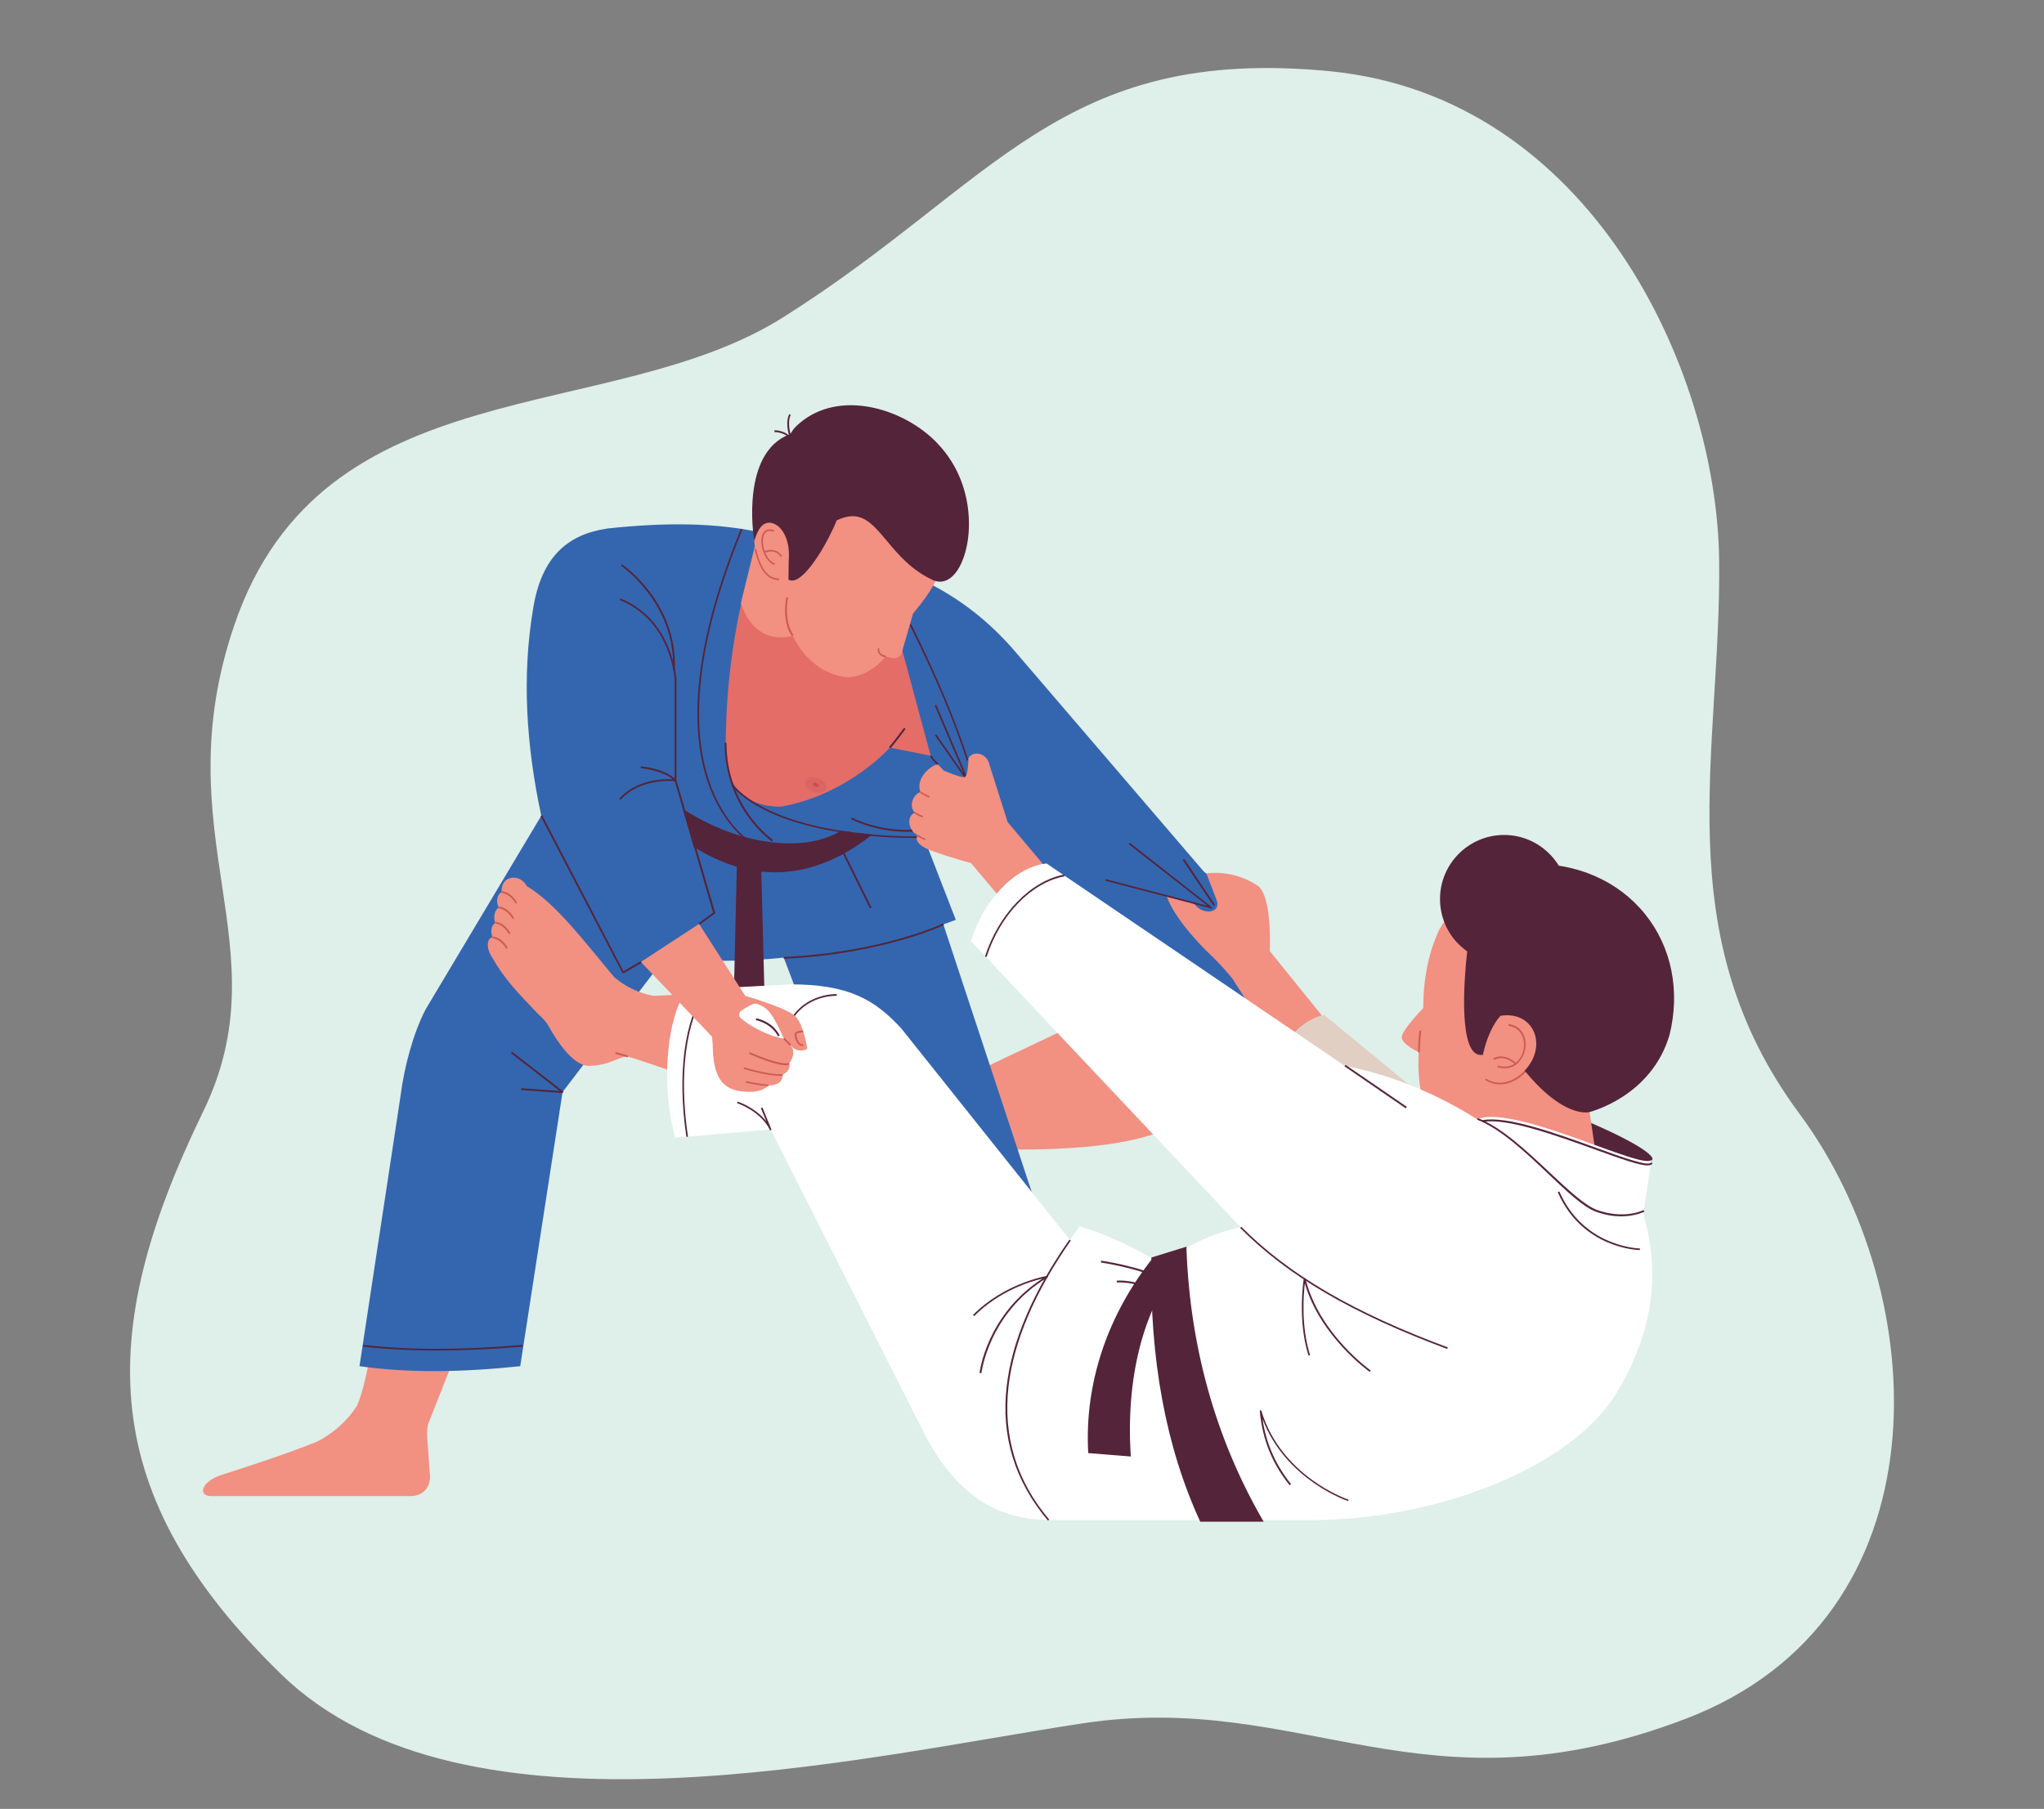
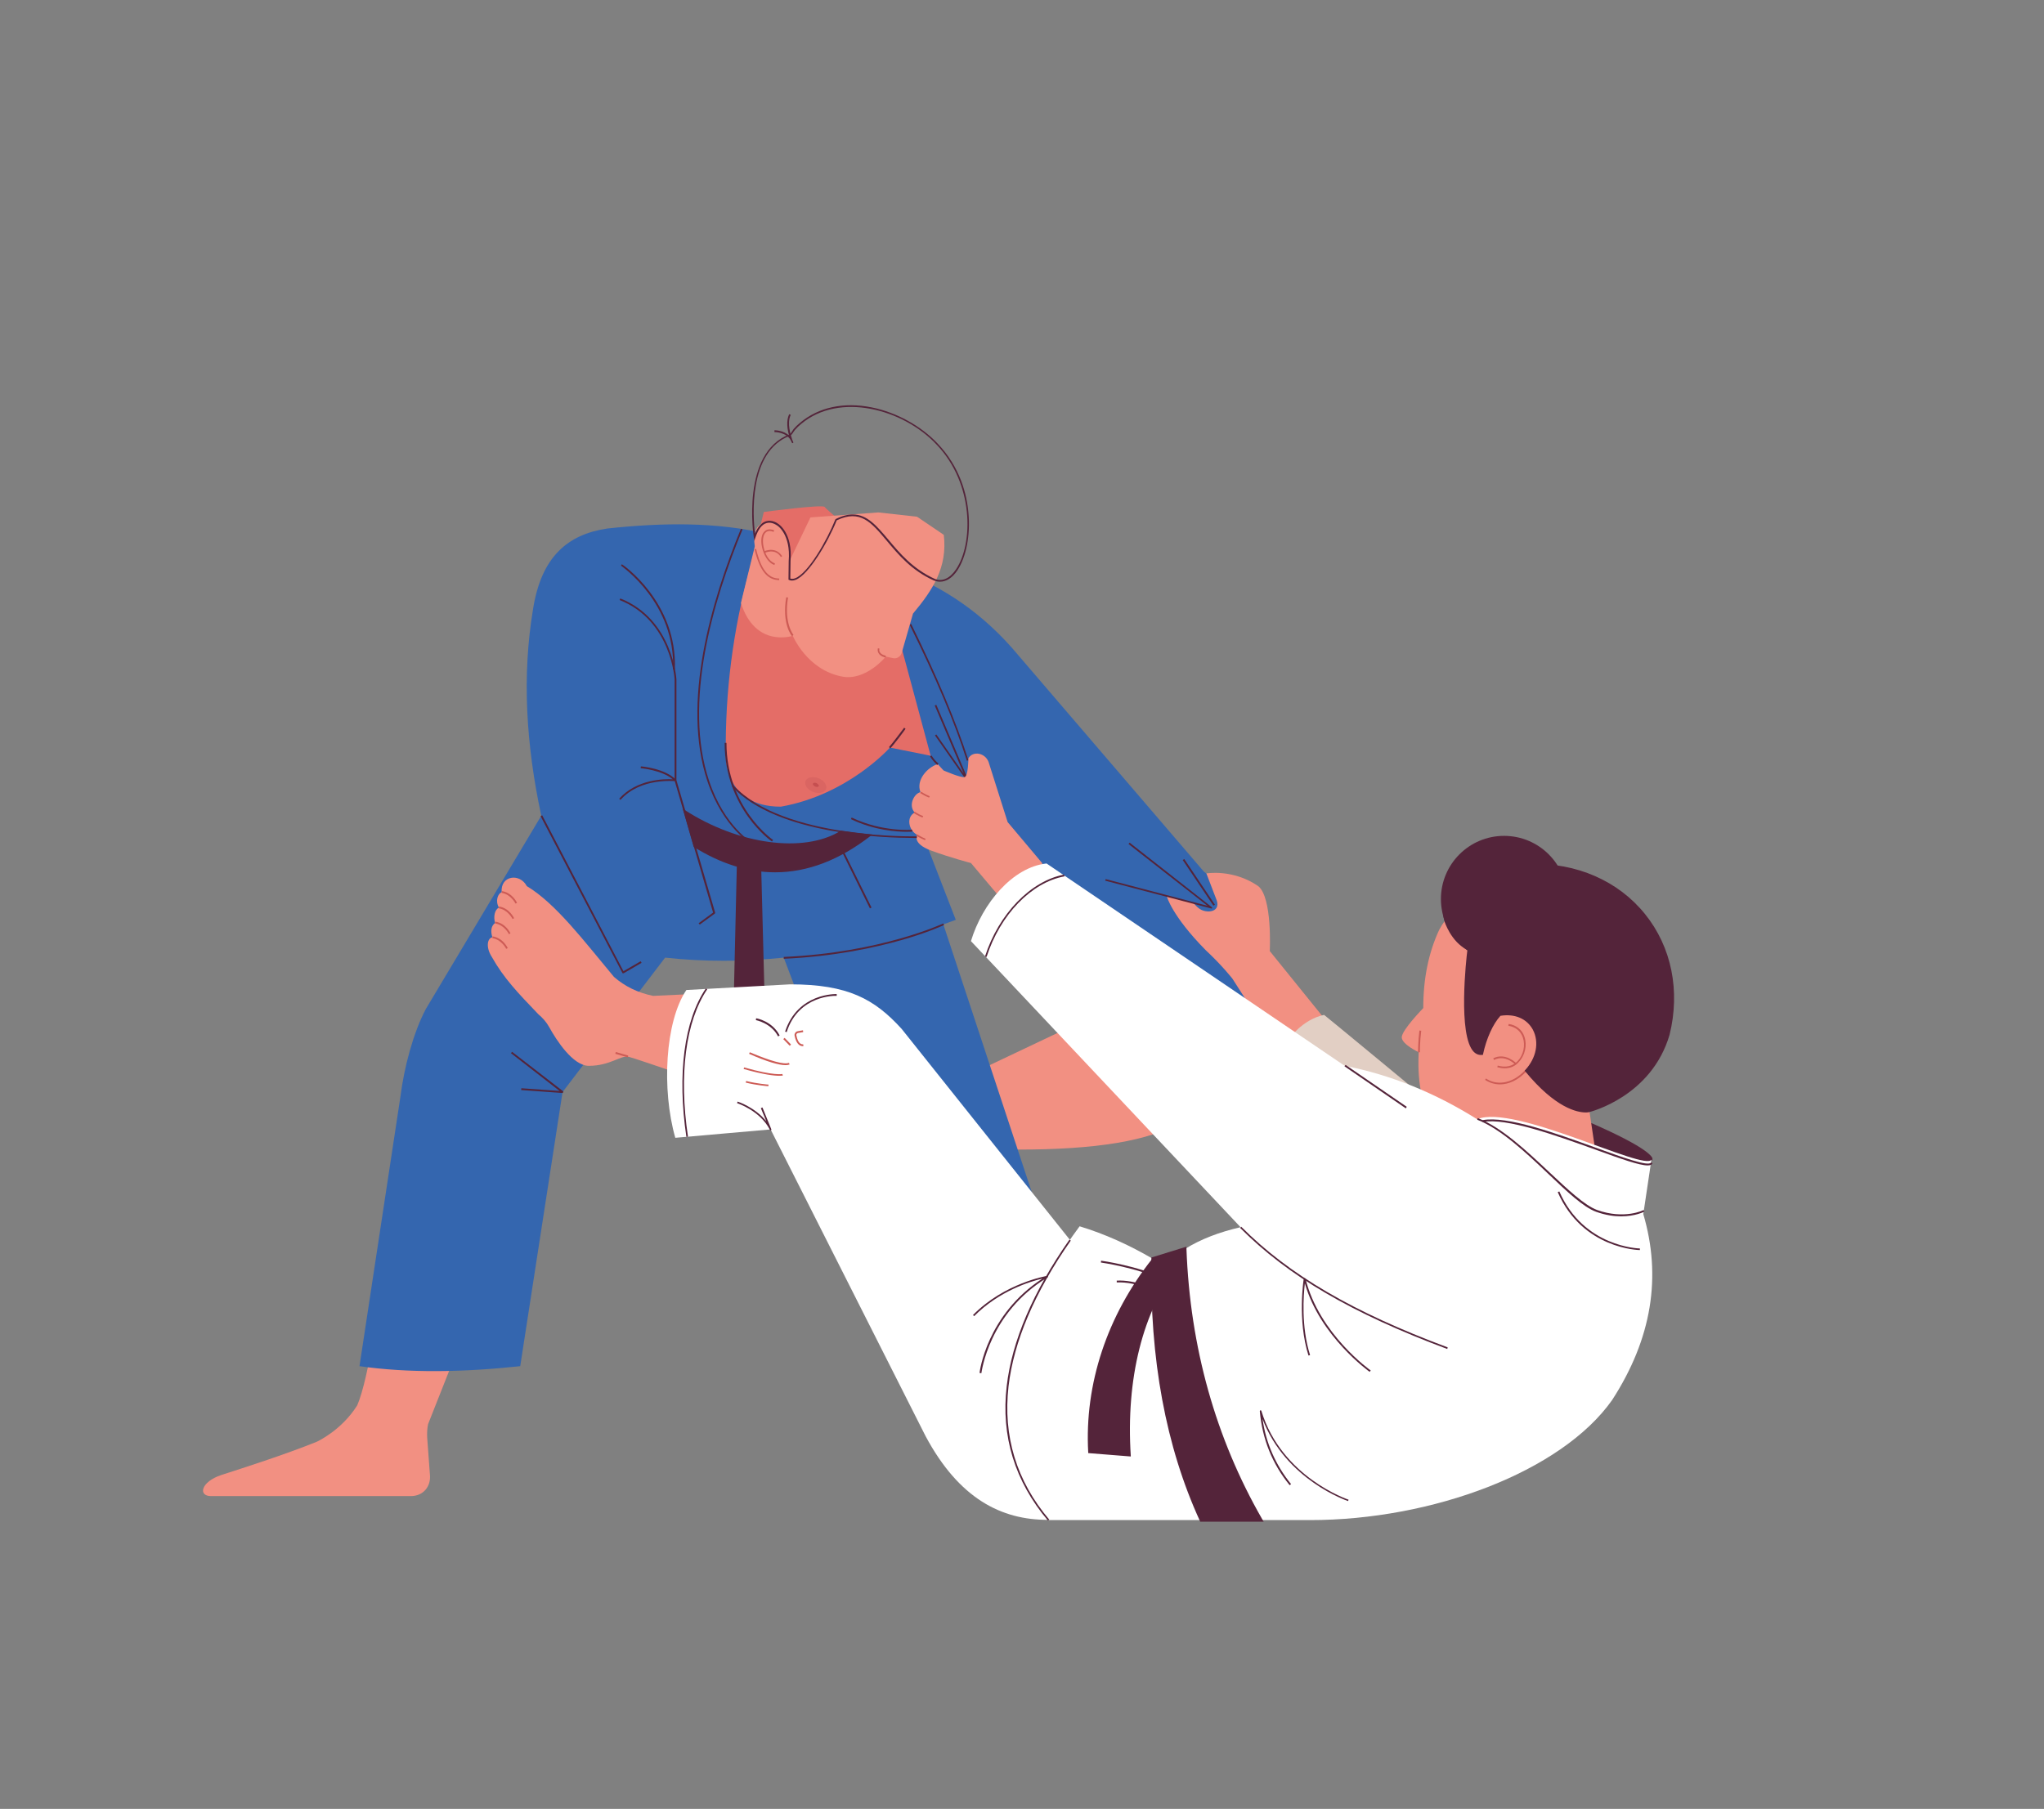
<svg xmlns="http://www.w3.org/2000/svg" version="1.1" id="Camada_1" x="0px" y="0px" viewBox="0 0 902.9 799.2" style="enable-background:new 0 0 902.9 799.2;" xml:space="preserve">
  <rect x="0" y="0" width="902.9" height="799.2" fill="#808080" stroke="none" />
  <style type="text/css">
	.st0{fill:#DFEFEA;}
	.st1{fill:#54243A;}
	.st2{fill:#F29082;}
	.st3{fill:#CD5B55;}
	.st4{fill:#3466AF;}
	.st5{fill:#E46D67;}
	.st6{fill:#E2CFC4;}
	.st7{fill:#FFFFFF;}
	.st8{fill:#DA6562;}
	.st9{fill:#C54F50;}
</style>
  <g>
    <g>
      <g>
-         <path class="st0" d="M346.1,140.1c-76.9,48.6-203.6,21.6-242.6,136.1c-31.6,92.7,21.7,142-13.8,215     c-48.5,99.6-46.4,169.6,34.5,248.5c80.9,78.9,256.4,36.5,354.1,21.7c97.6-14.8,149.9,42.4,266.3-2     c116.4-44.4,109.5-187.4,50.3-267.3c-59.2-79.9-34.5-159.8-35.5-244.6c-1-84.8-57.3-204.6-171.6-216     C468.4,19.8,439.8,81,346.1,140.1" />
-       </g>
+         </g>
    </g>
    <g>
      <path class="st1" d="M698,494.4c33.7,14.3,31.6,17.8,31.6,17.8l-0.3,0.4l-4.1,5l-8.8,0.5l-23.1-1.8l-38.4-13l-2.4-8.9    C652.6,494.4,663.7,478.9,698,494.4z" />
      <path class="st1" d="M716.5,518.5l-23.1-1.8l-38.7-13.1l-2.5-9.3l0.1-0.1c0.1-0.2,11.7-15.6,45.8-0.1    c27.2,11.5,31.3,16.2,31.8,17.6c0.1,0.4,0,0.6,0,0.7l-0.3,0.4l-4.2,5.2l-0.2,0L716.5,518.5z M655.3,503l38.2,12.9l23,1.8l8.6-0.5    l4.2-5.3c0-0.1,0.1-3.9-31.4-17.2l0,0c-31.9-14.4-43.6-1.8-44.8-0.3L655.3,503z" />
    </g>
    <g>
      <path class="st2" d="M704.3,505.7l-2.2-14.8c26.6-15.1,44.7-42.5,26.2-80c-28.6-42.3-80.5-23.5-92.6,0c-4.6,9.9-7,21.3-7,34.5    c0,0-9.5,9.7-9.5,12.9c0,3.1,7.5,6.6,7.5,6.6s-1.4,17.8,4.5,26.7c5.9,8.9,12.5,14.1,12.5,14.1l27.8,6.3l19.6-1.3L704.3,505.7z" />
      <g>
        <path class="st3" d="M662.6,479.1c-2.5,0-4.8-0.8-6.6-2l0.4-0.6c4.2,2.9,11.2,2.9,17.3-3.7l0.6,0.5     C670.5,477.4,666.3,479.1,662.6,479.1z" />
        <path class="st3" d="M664.6,472c-1,0-2.1-0.2-3.2-0.5l0.2-0.7c3.5,1,6.6,0.3,8.8-2c2.5-2.6,3.5-6.9,2.3-10.4     c-1-2.9-3.3-4.7-6.4-5.2l0.1-0.8c3.5,0.5,6,2.6,7,5.7c1.3,3.7,0.2,8.3-2.5,11.1C669.3,471.1,667.1,472,664.6,472z" />
        <path class="st3" d="M669.4,470.4c0,0-4.5-4.7-9.4-2.1l-0.4-0.7c5.4-2.8,10.3,2.2,10.3,2.3L669.4,470.4z" />
      </g>
      <g>
        <path class="st1" d="M638.4,406.7c0,0,2.8,9.3,10.2,12.8c0,0-5.9,47.4,6,46.2c1.8-8.3,5.1-14.3,7.9-17.3     c14.8-2.6,22,13.1,11.4,24.5c17.1,20.9,28.1,17.9,28.1,17.9s27-6.4,35-33.8c10-40.3-18.4-76.2-61.2-75     C648.1,382.9,634.8,393.6,638.4,406.7z" />
        <path class="st1" d="M700.5,491.5c-3.8,0-13.4-1.9-26.8-18.2l-0.2-0.3l0.2-0.2c5-5.4,6.3-12.4,3.4-17.9c-2.7-4.9-8-7.1-14.3-6.1     c-3.3,3.6-6.2,10-7.7,17l-0.1,0.3l-0.3,0c-1.4,0.1-2.6-0.3-3.7-1.4c-7.1-7.3-3.3-41.3-2.8-45c-7.3-3.6-10.1-12.5-10.2-12.9l0,0     c-1.3-4.6-0.5-9,2.3-12.8c5.5-7.4,18.2-11.8,35.6-12.3c20.5-0.6,39,7.5,50.8,22.2c11.7,14.5,15.6,33.9,10.8,53.3     c-8,27.3-35,34-35.3,34.1C702.2,491.3,701.6,491.5,700.5,491.5z M674.5,473c16.6,20.1,27.4,17.6,27.5,17.5     c0.3-0.1,26.9-6.7,34.7-33.5c4.7-19.1,0.9-38.3-10.7-52.6c-11.3-14-28.7-21.9-48.2-21.9c-0.7,0-1.3,0-2,0     c-17.2,0.5-29.6,4.7-35,12c-2.6,3.5-3.4,7.7-2.2,12.1c0.1,0.2,2.9,9.2,10,12.5l0.3,0.1l0,0.3c0,0.4-4.5,37.4,2.6,44.7     c0.8,0.8,1.7,1.2,2.8,1.2c1.6-7.1,4.6-13.5,7.9-17.2l0.1-0.1l0.1,0c6.6-1.2,12.4,1.3,15.3,6.4C680.9,460.1,679.6,467.4,674.5,473     z" />
      </g>
      <path class="st3" d="M626.4,464.9c0,0,0-4.9,0.6-9.6l0.8,0.1c-0.6,4.7-0.6,9.5-0.6,9.5L626.4,464.9z" />
      <g>
        <circle class="st1" cx="664.4" cy="397.2" r="27.9" />
-         <path class="st1" d="M664.4,425.5c-15.6,0-28.3-12.7-28.3-28.3c0-15.6,12.7-28.3,28.3-28.3s28.3,12.7,28.3,28.3     C692.7,412.8,680,425.5,664.4,425.5z M664.4,369.6c-15.2,0-27.6,12.4-27.6,27.6c0,15.2,12.4,27.6,27.6,27.6     c15.2,0,27.6-12.4,27.6-27.6C692,382,679.6,369.6,664.4,369.6z" />
      </g>
    </g>
    <path class="st2" d="M422.2,477.7l68.3-32.4l25.7,53.2c-16.2,7.5-43.7,10.2-80.1,9.2L422.2,477.7z" />
    <path class="st2" d="M200.8,599.6l-11.7,29.6c-0.4,1.9-0.5,3.9-0.4,5.9l1.2,16.3c0.6,5.5-3.1,9.6-8.4,9.6H93.2   c-5.8,0-4.5-6.3,4.5-9.3c9-2.9,28.1-9,42.2-14.7c0,0,10.9-4.9,17.9-16.1c5.2-12,9.7-46.7,9.7-46.7L200.8,599.6z" />
    <path class="st4" d="M339.4,236c-22.8-5.5-46.8-5.1-71.1-2.5c-17.5,2.6-29.1,12.4-32.8,35.4c-5,29.7-3.1,60.3,3.6,91.5l-51,85.4   c-5.6,10.6-9.6,25.9-11.2,38.6l-18.1,119.2c21.8,3.1,45.7,2.7,71,0l18.7-121.1l45.3-59.4c17.4,1.9,34.9,1.8,52.4,0L435.6,658h63.5   l-82.4-249.6l5.5-2l-18.1-46.7l32.4-1.7l106.8,106.4l14.1-23.4L540,391.9l-8.3-6.9l-84.8-98.9C414.5,249.7,376.8,245.6,339.4,236z" />
    <path class="st1" d="M346.2,423.6l0-0.8c43-1.9,70.2-14.7,70.5-14.8l0.3,0.7c-0.1,0-6.9,3.3-19,6.7   C386.7,418.6,368.7,422.6,346.2,423.6z" />
    <path class="st5" d="M398.1,285.6l13,48.3l-18-3.6c0,0-18.5,20.9-48.2,26.1c-25.4,0-24.3-23-24.3-23c-0.3-27.8,3.2-54.8,10.3-81   l6.5-26.2c0,0,26.2-3.5,26.9-2.2c0.7,1.3,26.8,22.8,26.8,22.8l7,19.7L398.1,285.6z" />
    <path class="st1" d="M427.1,336.1c-5.4-17-13.7-36.7-25.3-60.1l0.7-0.3c11.6,23.5,19.8,43.2,25.3,60.2L427.1,336.1z" />
    <path class="st1" d="M332.4,373.3c-0.1-0.1-12.9-7.3-19.9-28.1c-11.6-34.7,1.7-79.8,14.8-111.6l0.7,0.3   c-13.1,31.6-26.3,76.6-14.8,111c6.8,20.5,19.4,27.7,19.5,27.7L332.4,373.3z" />
    <g>
      <path class="st2" d="M333.3,437.9l-44.8,2.1c-6.8-1.4-12.5-4.2-17.3-8.4c-12.8-15.3-25.6-32.4-38.5-40.1    c-3.1-5.9-11.7-4.7-11.1,2.7c-1.7,0.6-2.9,3.9-1.2,6.8c-1.9,0.9-2.5,4-1.7,6.8c-1.7,1.2-2.1,3.5-1.2,6.3c-2.2,0.4-3,4.3-0.3,8.6    c5.4,9.6,11.6,16,20.6,25.4c1.9,1.6,3.6,3.5,4.8,5.7c3.2,5.8,10.5,17.1,17.5,17.1c9.4,0,14.2-4.8,17.6-4    c3.4,0.8,49.4,16.8,49.4,16.8L333.3,437.9z" />
      <rect x="274.2" y="463" transform="matrix(0.277 -0.961 0.961 0.277 -249.091 600.825)" class="st3" width="0.8" height="5.7" />
      <path class="st3" d="M227.7,399.2c0,0-2-4.1-6.1-4.7l0.1-0.8c4.6,0.7,6.6,5,6.7,5.2L227.7,399.2z" />
      <path class="st3" d="M226.4,406c0,0-2-4.1-6.1-4.7l0.1-0.8c4.6,0.7,6.6,5,6.7,5.2L226.4,406z" />
      <path class="st3" d="M224.8,412.7c0,0-2-4.1-6.1-4.7l0.1-0.8c4.6,0.7,6.6,5,6.7,5.2L224.8,412.7z" />
      <path class="st3" d="M223.6,419.2c0,0-2-4.1-6.1-4.7l0.1-0.8c4.6,0.7,6.6,5,6.7,5.2L223.6,419.2z" />
    </g>
    <path class="st2" d="M586.2,451.5l-25.3-31.3c0,0,1.2-23.6-5.1-28.7c-11.2-7.7-22.9-5.6-22.9-5.6l4.6,12c0.8,2.3,0,4.8-3.9,4.8   c-3.2-0.2-4.5-1.6-6.6-3.9l-11.6-2.8c0,0,2.2,8.6,17.2,23.8c7.3,6.8,11.8,12.6,11.8,12.6l10.7,16.7l7.6,12.4l12.3,2.8l10.5-10.1   L586.2,451.5z" />
    <path class="st1" d="M427.5,345.4c-0.1,0-0.2-0.1-0.3-0.2l-14.2-20.3l0.6-0.4l12.1,17.3l-12.8-30.1l0.7-0.3l14.2,33.4   c0.1,0.2,0,0.4-0.2,0.5C427.6,345.4,427.6,345.4,427.5,345.4z" />
    <path class="st6" d="M568.9,459.6c0,0,6.2-9.2,16-11.2c0.4,0.2,45.6,37.6,45.6,37.6l-38,4.8L570,473.1L568.9,459.6z" />
    <path class="st2" d="M460.5,381.5l-15.4-18.3l-8.4-26.5c-1.5-4.1-6.9-5.1-8.9-1.7c0,0-0.1,7.7-1.6,8.3c-1.4,0.6-9.4-2.9-9.4-2.9   l-2.6-2.8c-4.5,1.4-9.7,7-7.6,12.4c-2.9,0.6-5.5,6-2.5,9c-3.9,1.9-2.8,7.9,1.1,9.9c0,0-2.5,3.7,6.1,6.9c8.7,3.2,17.6,5.5,17.6,5.5   l16,19L460.5,381.5z" />
    <g>
      <polygon class="st1" points="324.3,450.4 337.6,450.4 335.7,377.7 325.9,377.7   " />
      <path class="st1" d="M338,450.8h-14.1l1.7-73.5h10.5l0,0.4L338,450.8z M324.6,450h12.6l-1.9-71.9h-9L324.6,450z" />
    </g>
    <path class="st7" d="M472.7,547.9l-74.4-93.3c-12-13.2-23.7-19.7-49.3-19.7l-45.8,2.5c-9.4,13.9-11,44-4.9,65.3l42.1-3.7   l68.5,135.6c14.7,27.4,33.3,37,54.2,36.9l20.8-60.5L472.7,547.9z" />
    <path class="st7" d="M462.3,381.5c-15,1.6-28.4,17.7-33.4,34.3L548,542.2c-9.2,2.1-17.5,5.2-24.7,9.7l-14,4.3   c-10.4-6.1-21.2-11-32.4-14.4c-33.6,45.4-45.9,91.9-13.8,129.8h115.6c54,0,111-21.3,133.4-53c17.7-27.3,21.9-54.7,13.8-82.2   l3.6-24.1c-2.5,5.5-60.7-24.7-77-17.8c-18.5-11.6-38-19.6-58.5-23.6L462.3,381.5z" />
    <path class="st1" d="M462.9,671.8c-14.6-17.3-20.8-37.3-18.2-59.4c2.3-19.9,11.6-41.7,27.7-64.7l0.6,0.4   c-16,22.9-25.2,44.6-27.5,64.4c-2.5,22,3.5,41.8,18,58.9L462.9,671.8z" />
    <path class="st1" d="M727.8,514.9c-3.6,0-11.3-2.7-23.4-7.1c-17.3-6.2-38.8-14-49.4-12.1l-0.1-0.8c10.8-2,32.4,5.8,49.8,12.1   c11.6,4.2,23.7,8.6,24.6,6.6l0.7,0.3C729.7,514.6,729,514.9,727.8,514.9z" />
    <g>
      <path class="st1" d="M523.4,551.9c1.6,43.1,12.4,83,33.5,119.6h-26.2c-14.9-32.6-22.1-70.9-21.3-115.4L523.4,551.9z" />
      <path class="st1" d="M558.2,672.3h-28l-0.2-0.4c-15-32.7-22.2-71.6-21.4-115.7l0-0.6l15.5-4.8l0,1c1.6,43.4,12.9,83.6,33.4,119.3    L558.2,672.3z M531.2,670.8h24.4c-20.1-35.4-31.2-75-32.9-117.8l-12.5,3.8C509.4,600.2,516.5,638.6,531.2,670.8z" />
    </g>
    <path class="st1" d="M639.3,596c-42.1-15.7-70.3-32.2-91.5-53.5l0.5-0.5c21.1,21.2,49.3,37.7,91.2,53.3L639.3,596z" />
    <path class="st1" d="M716.1,537.4c-3.1,0-6.8-0.5-11-2c-5.6-2-12.9-8.9-21.2-16.8c-9.8-9.3-21-19.9-31.4-23.9l0.3-0.7   c10.6,4.1,21.8,14.7,31.7,24c8,7.5,15.5,14.6,21,16.6c12,4.3,20.5,0.1,20.5,0l0.4,0.7C726.2,535.4,722.3,537.4,716.1,537.4z" />
    <path class="st1" d="M595.5,663.2c-0.3-0.1-27.6-9.3-37.8-36.3c1.5,10.7,5.8,20.4,12.6,28.8l-0.6,0.5c-7.7-9.4-12.1-20.4-13.2-32.7   c0-0.2,0.1-0.4,0.3-0.4c0.2,0,0.4,0.1,0.4,0.3c9,29.3,38.2,39.1,38.5,39.2L595.5,663.2z" />
    <path class="st1" d="M605,606.1c-0.2-0.2-21.9-15.6-28.6-39.1c-0.6,5-1.7,19.1,2.3,31.7l-0.7,0.2c-5-15.8-2.1-33.8-2.1-33.9   c0-0.2,0.2-0.3,0.4-0.3c0.2,0,0.3,0.1,0.4,0.3c6,24.3,28.6,40.4,28.8,40.5L605,606.1z" />
    <path class="st1" d="M433.5,606.7l-0.8-0.1c0-0.3,3.1-25.7,27.8-41.7c-5.2,1.2-19.1,5.4-30.2,16.6l-0.5-0.5   c14-14.2,32.5-17.2,32.7-17.3c0.2,0,0.4,0.1,0.4,0.2c0.1,0.2,0,0.4-0.2,0.5C436.7,580.1,433.6,606.4,433.5,606.7z" />
    <path class="st1" d="M347.5,456l-0.7-0.2c5.6-17.2,22.6-16.6,22.8-16.6l0,0.8C369.3,439.9,352.8,439.4,347.5,456z" />
    <polygon class="st1" points="621,489.7 593.9,471.1 594.4,470.5 621.4,489  " />
    <path class="st1" d="M303.2,502.3c-4.1-27.6-1-51.5,8.6-65.6l0.6,0.4c-9.5,14-12.6,37.7-8.5,65.1L303.2,502.3z" />
    <path class="st1" d="M435.8,422.8l-0.7-0.2c6.1-18.9,20.2-33.4,35-36.2l0.1,0.8C455.7,389.8,441.8,404.1,435.8,422.8z" />
    <path class="st1" d="M724.4,552.3c-0.3,0-25.3-0.4-36.3-25.6l0.7-0.3c10.8,24.7,35.3,25.2,35.6,25.2L724.4,552.3z" />
    <path class="st1" d="M511.4,571.1c-0.1,0-0.1,0-0.2,0c-0.1,0-8.7-4.9-17.9-4.5l0-0.8c8.2-0.4,16.1,3.4,17.9,4.4l1.9-4.9   c-10.9-5.2-26.7-7.5-26.8-7.5l0.1-0.8c0.2,0,16.3,2.3,27.4,7.7c0.2,0.1,0.3,0.3,0.2,0.5l-2.2,5.7c0,0.1-0.1,0.2-0.2,0.2   C511.4,571.1,511.4,571.1,511.4,571.1z" />
    <path class="st1" d="M340.4,499.4c-0.1,0-0.3-0.1-0.3-0.2c-4.3-8.5-14.4-11.8-14.5-11.8l0.2-0.7c0.1,0,7.7,2.5,12.7,8.7l-2.4-5.8   l0.7-0.3l3.9,9.6c0.1,0.2,0,0.4-0.2,0.5C340.5,499.4,340.5,499.4,340.4,499.4z" />
    <g>
-       <path class="st2" d="M308.8,408.2l20.4,31.8c0,0,18.9,5.4,22.4,9.3s5,14,5,14s-3.5,2.8-7.5-1.5c1.9,2.1,1.8,4.8-0.6,8.2    c0.8,1.3-0.1,3.5-2.8,4.8c0.3,3-2.5,4.9-6.4,4.8c0,0-2.6,3.9-12.3,2.5c-9.7-1.4-12-8.9-12.2-21l-0.3-3.1L283.1,425L308.8,408.2z" />
      <path class="st7" d="M346.3,458.9c-3.6-7.7-6-12.7-9.5-14.3c-3.2-1.5-2.9-2.2-9.3,1.9c-1.2,0.8-1.3,2.4-0.3,3.3    C330.6,453,339.2,457.8,346.3,458.9z" />
      <path class="st3" d="M347,470.6c-3,0-8.4-1.6-16.1-5l0.3-0.7c9.2,3.9,15,5.5,17.3,4.7l0.3,0.7C348.2,470.5,347.7,470.6,347,470.6z    " />
      <path class="st3" d="M344.2,475.3c-2.2,0-6.8-0.5-15.7-3l0.2-0.7c13.2,3.8,16.9,2.9,16.9,2.9l0.2,0.7    C345.8,475.2,345.4,475.3,344.2,475.3z" />
      <path class="st3" d="M339.4,479.9c-0.1,0-5.3-0.4-10-1.6l0.2-0.7c4.7,1.2,9.8,1.6,9.9,1.6L339.4,479.9z" />
      <rect x="347.3" y="458.3" transform="matrix(0.719 -0.695 0.695 0.719 -222.222 370.954)" class="st3" width="0.8" height="4.1" />
      <path class="st3" d="M354.6,462.2c-1.7,0-3-1.6-3.6-4.6c-0.1-0.4,0-0.9,0.3-1.3c0.3-0.4,0.6-0.6,1.1-0.7l2.3-0.4l0.1,0.8l-2.3,0.4    c-0.2,0-0.5,0.2-0.6,0.4c-0.1,0.2-0.2,0.4-0.1,0.7c0.3,1.5,1,3.9,2.8,3.9c0.1,0,0.1,0,0.2,0l0.1,0.8    C354.8,462.2,354.7,462.2,354.6,462.2z" />
      <path class="st1" d="M343.7,457.9c-3-5.9-9.8-7.2-9.8-7.2l0.1-0.8c0.3,0,7.2,1.3,10.4,7.6L343.7,457.9z" />
    </g>
    <path class="st1" d="M535.1,401.4C535.1,401.4,535.1,401.4,535.1,401.4l-46.9-12.3l0.2-0.7l45,11.8l-34.9-27.3l0.5-0.6l36.3,28.5   c0.1,0.1,0.2,0.3,0.1,0.5C535.4,401.3,535.3,401.4,535.1,401.4z" />
    <rect x="529.1" y="377.2" transform="matrix(0.83 -0.558 0.558 0.83 -127.184 362.136)" class="st1" width="0.8" height="24.3" />
    <path class="st1" d="M248.4,482.9C248.4,482.9,248.4,482.9,248.4,482.9l-18.2-1.3l0.1-0.8l16.9,1.2l-21.5-16.7l0.5-0.6l22.5,17.4   c0.1,0.1,0.2,0.3,0.1,0.4C248.7,482.8,248.6,482.9,248.4,482.9z" />
-     <path class="st1" d="M193.1,596.7c-11.7,0-22.5-0.6-32.7-1.7l0.1-0.8c20.3,2.3,43.3,2.3,70.3,0l0.1,0.8   C217.3,596.1,204.8,596.7,193.1,596.7z" />
    <path class="st1" d="M402.7,370.2c-11,0-59.5-1.3-79.3-22.7l0.6-0.5c22.1,23.9,80.4,22.5,81,22.5l0,0.8   C404.9,370.2,404.1,370.2,402.7,370.2z" />
    <path class="st1" d="M341,371.8c-0.2-0.1-20.9-14.5-20.9-43.6h0.8c0,28.6,20.4,42.8,20.6,42.9L341,371.8z" />
    <path class="st1" d="M309.1,408.5l-0.5-0.6l6.4-4.7L298,344.9c0,0,0-0.1,0-0.1v-44.6c0-0.2-1.5-26.1-24.3-35.1l0.3-0.7   c23.2,9.2,24.8,35.6,24.8,35.8v44.5l17.1,58.5c0,0.2,0,0.3-0.1,0.4L309.1,408.5z" />
    <path class="st1" d="M298.1,295.8l-0.8,0c1.2-29.3-22.8-45.7-23-45.9l0.4-0.6C275,249.4,299.3,266.1,298.1,295.8z" />
    <g>
      <path class="st1" d="M371.4,367.4c-15.7,9.7-44.7,6.7-69.2-9.2l4.5,15.6c29.1,18,55.5,12.3,77.6-4.9    C380.1,368.6,375.8,368.1,371.4,367.4z" />
      <path class="st1" d="M342.4,385.4c-11.9,0-23.9-3.7-35.9-11.2l-0.1-0.1l-4.8-16.8l0.9,0.6c23.7,15.3,52.6,19.2,68.8,9.2l0.1-0.1    l0.1,0c4.1,0.6,8.3,1.1,12.9,1.6l1,0.1l-0.8,0.6C370.8,380,356.7,385.4,342.4,385.4z M307.1,373.6c25.9,16,51.6,14.5,76.3-4.4    c-4.2-0.4-8.1-0.9-11.8-1.5c-16.3,10-44.9,6.3-68.6-8.7L307.1,373.6z" />
    </g>
    <g>
      <path class="st1" d="M481.1,641.6l18,1.5c-2.2-34.4,5.3-64.1,21.1-84.2l-10.8-2.6C490.3,580.2,479.4,610.5,481.1,641.6z" />
      <path class="st1" d="M499.5,643.5l-18.8-1.5l0-0.3c-1.7-30.2,8.4-60.6,28.4-85.7l0.2-0.2l0.2,0.1l11.4,2.8l-0.4,0.5    c-15.7,20.1-23.2,49.9-21,84L499.5,643.5z M481.5,641.3l17.2,1.4c-2.1-33.8,5.3-63.5,20.8-83.6l-10-2.4    C489.9,581.4,479.9,611.4,481.5,641.3z" />
    </g>
    <g>
      <path class="st2" d="M416.9,236.3c1.7,14.3-4.8,24.3-13.6,34.8l-5,17.4c-0.5,1.6-2.1,2.6-3.7,2.3l-3.3-0.7c0,0-8.8,10.9-19.4,8.8    c-15.5-3-21.7-18-21.7-18s-16.5,5.6-22.9-14.5l5.9-24.1c0,0,0.1-0.3,0.2-1c-1.3-8.9,3.1-11.2,7.5-10.6c4.4,0.9,8.5,7.7,7.8,17.3    l9.3-19.4l30-2.2l17.1,1.9L416.9,236.3z" />
      <g>
        <path class="st3" d="M344.3,256.3c-5.4,0-8.7-4.2-11-13.6l0.7-0.2c2.1,9,5.3,13.1,10.2,13.1V256.3z" />
        <path class="st3" d="M342.1,249.6c-2.9-0.9-4.8-4.6-5.5-7.9c-0.7-3.2-0.2-5.9,1.3-7.1c0.7-0.6,2-1.1,4.1-0.3l-0.3,0.7     c-1.4-0.6-2.6-0.5-3.4,0.2c-1.2,1-1.6,3.5-1,6.4c0.6,3.1,2.4,6.5,5,7.3L342.1,249.6z" />
        <path class="st3" d="M344.9,246.1c-0.1-0.2-2-3.9-7.2-1.8l-0.3-0.7c5.8-2.3,8.1,2.1,8.1,2.2L344.9,246.1z" />
      </g>
      <g>
-         <path class="st1" d="M333.3,237.4c0,0-6-37.1,15.6-45.1c0.6-0.2,1.5-2,2-2.5c0.9-1,1.8-1.9,2.8-2.7c17.7-14.9,46-6.2,60.3,9.1     c23.6,24.8,12.5,65.3-1.2,60c-23-10.2-24.7-35.6-43.4-26.5c-4.6,11.5-15.3,29-20.7,26.2l0.1-7.9c1-12.4-5.4-16.2-5.4-16.2     S336.9,226.6,333.3,237.4z" />
        <path class="st1" d="M415.2,257c-0.9,0-1.7-0.2-2.6-0.5c-9.9-4.4-15.7-11.4-20.9-17.6c-6.8-8.1-11.7-14-22.1-9     c-3.9,9.7-12.4,24.1-18.2,26.3c-1.1,0.4-2.1,0.4-2.9,0l-0.2-0.1l0.1-8.2c1-12-5.1-15.8-5.2-15.8c-0.1,0-2.2-1.7-4.6-1     c-2.1,0.6-3.7,2.8-4.9,6.4l-0.5,1.5l-0.2-1.5c-0.1-0.4-5.8-37.5,15.8-45.6c0.3-0.1,0.9-1,1.2-1.5c0.3-0.4,0.5-0.7,0.6-0.9     c0.9-1,1.8-1.9,2.8-2.7c8.2-6.9,19.4-9.3,31.7-6.8c10.9,2.2,21.8,8.2,29.1,16c9.9,10.4,12.9,22.4,13.6,30.7     c0.9,9.7-1,19.4-4.9,25.3C420.7,255.3,418,257,415.2,257z M376.7,227.3c6.4,0,10.6,5.1,15.7,11.1c5.1,6.1,10.9,13,20.6,17.4     c3.3,1.3,6.7-0.3,9.4-4.4c7.5-11.3,7.9-37.7-8.7-55c-14.7-15.7-42.9-23.3-59.8-9.1c-1,0.8-1.9,1.7-2.7,2.6     c-0.1,0.2-0.4,0.5-0.6,0.8c-0.6,1-1.1,1.6-1.6,1.8c-18.6,6.9-16.4,36.2-15.5,43.2c1.3-3,2.9-4.8,4.9-5.4c2.8-0.8,5.2,1,5.3,1.1     c0.2,0.1,6.5,4,5.5,16.5l-0.1,7.7c0.6,0.2,1.3,0.2,2.1-0.1c5.7-2.1,14-16.5,17.8-26l0.1-0.1l0.1-0.1     C372,227.9,374.5,227.3,376.7,227.3z" />
      </g>
      <path class="st3" d="M349.9,281.1c-0.2-0.2-4.6-5.4-2.6-17.2l0.8,0.1c-1.9,11.4,2.4,16.5,2.4,16.5L349.9,281.1z" />
      <path class="st3" d="M391.2,290.5c-0.1,0-2.2-0.4-3.1-1.9c-0.4-0.7-0.5-1.4-0.3-2.2l0.7,0.2c-0.2,0.6-0.1,1.2,0.2,1.6    c0.7,1.2,2.6,1.5,2.6,1.5L391.2,290.5z" />
    </g>
    <path class="st1" d="M400.6,367.5c-4.4,0-14.4-0.6-24.7-5.6l0.3-0.7c13.6,6.5,26.5,5.4,26.7,5.4l0.1,0.8   C403,367.4,402.1,367.5,400.6,367.5z" />
    <path class="st1" d="M414,338c-1.2-1.1-2.3-2.4-3.2-3.8l0.7-0.4c0.9,1.4,1.9,2.6,3.1,3.6L414,338z" />
    <path class="st1" d="M275.2,430c0,0-0.1,0-0.1,0c-0.1,0-0.2-0.1-0.2-0.2l-36.1-69.2l0.7-0.4l35.9,68.9l7.6-4.4l0.4,0.7l-7.9,4.6   C275.3,430,275.2,430,275.2,430z" />
    <path class="st1" d="M274.1,353.4l-0.6-0.5c7.8-8.7,20-8.8,23.7-8.6c-4.9-4.1-14.1-4.9-14.2-4.9l0.1-0.8c0.4,0,10.6,0.9,15.5,5.9   c0.1,0.1,0.1,0.3,0.1,0.4c-0.1,0.1-0.2,0.2-0.4,0.2C298.1,345.2,283,343.4,274.1,353.4z" />
    <rect x="378" y="375.5" transform="matrix(0.897 -0.443 0.443 0.897 -133.109 207.743)" class="st1" width="0.8" height="27" />
    <path class="st1" d="M393.3,330.6l-0.6-0.5c1.4-1.5,6.6-8.5,6.7-8.6l0.6,0.5C399.9,322.3,394.8,329.1,393.3,330.6z" />
    <path class="st8" d="M364.9,348.6c-0.7,1.7-3.2,2.2-5.7,1.3c-2.5-1-4-3.1-3.4-4.8c0.7-1.7,3.2-2.2,5.7-1.3   C364,344.8,365.5,346.9,364.9,348.6z" />
    <path class="st9" d="M361.7,347.3c-0.2,0.4-0.9,0.5-1.6,0.2c-0.7-0.3-1.2-0.9-1-1.3c0.2-0.4,0.9-0.5,1.6-0.2   C361.3,346.4,361.8,346.9,361.7,347.3z" />
    <path class="st1" d="M350.2,195.8c-0.1,0-0.3-0.1-0.4-0.2c0-0.1-0.2-0.4-0.4-0.9c-1.9-3.8-7-3.8-7.3-3.8v-0.8c0.2,0,4,0,6.5,2.4   c-0.8-2.7-1.4-6.5,0-9.5l0.7,0.3c-1.8,3.6,0,9,0.7,11.1c0.1,0.3,0.3,0.6,0.4,0.9c0.1,0.2,0,0.4-0.2,0.5   C350.3,195.8,350.2,195.8,350.2,195.8z" />
    <path class="st3" d="M410.4,352.4c-2.1-0.8-3.8-2-3.9-2l0.4-0.6c0,0,1.8,1.2,3.8,2L410.4,352.4z" />
    <path class="st3" d="M407.5,361.2c-2.1-0.8-3.8-2-3.9-2l0.4-0.6c0,0,1.8,1.2,3.8,2L407.5,361.2z" />
    <path class="st3" d="M408.6,371.2c-2.1-0.8-3.8-2-3.9-2l0.4-0.6c0,0,1.8,1.2,3.8,2L408.6,371.2z" />
  </g>
</svg>